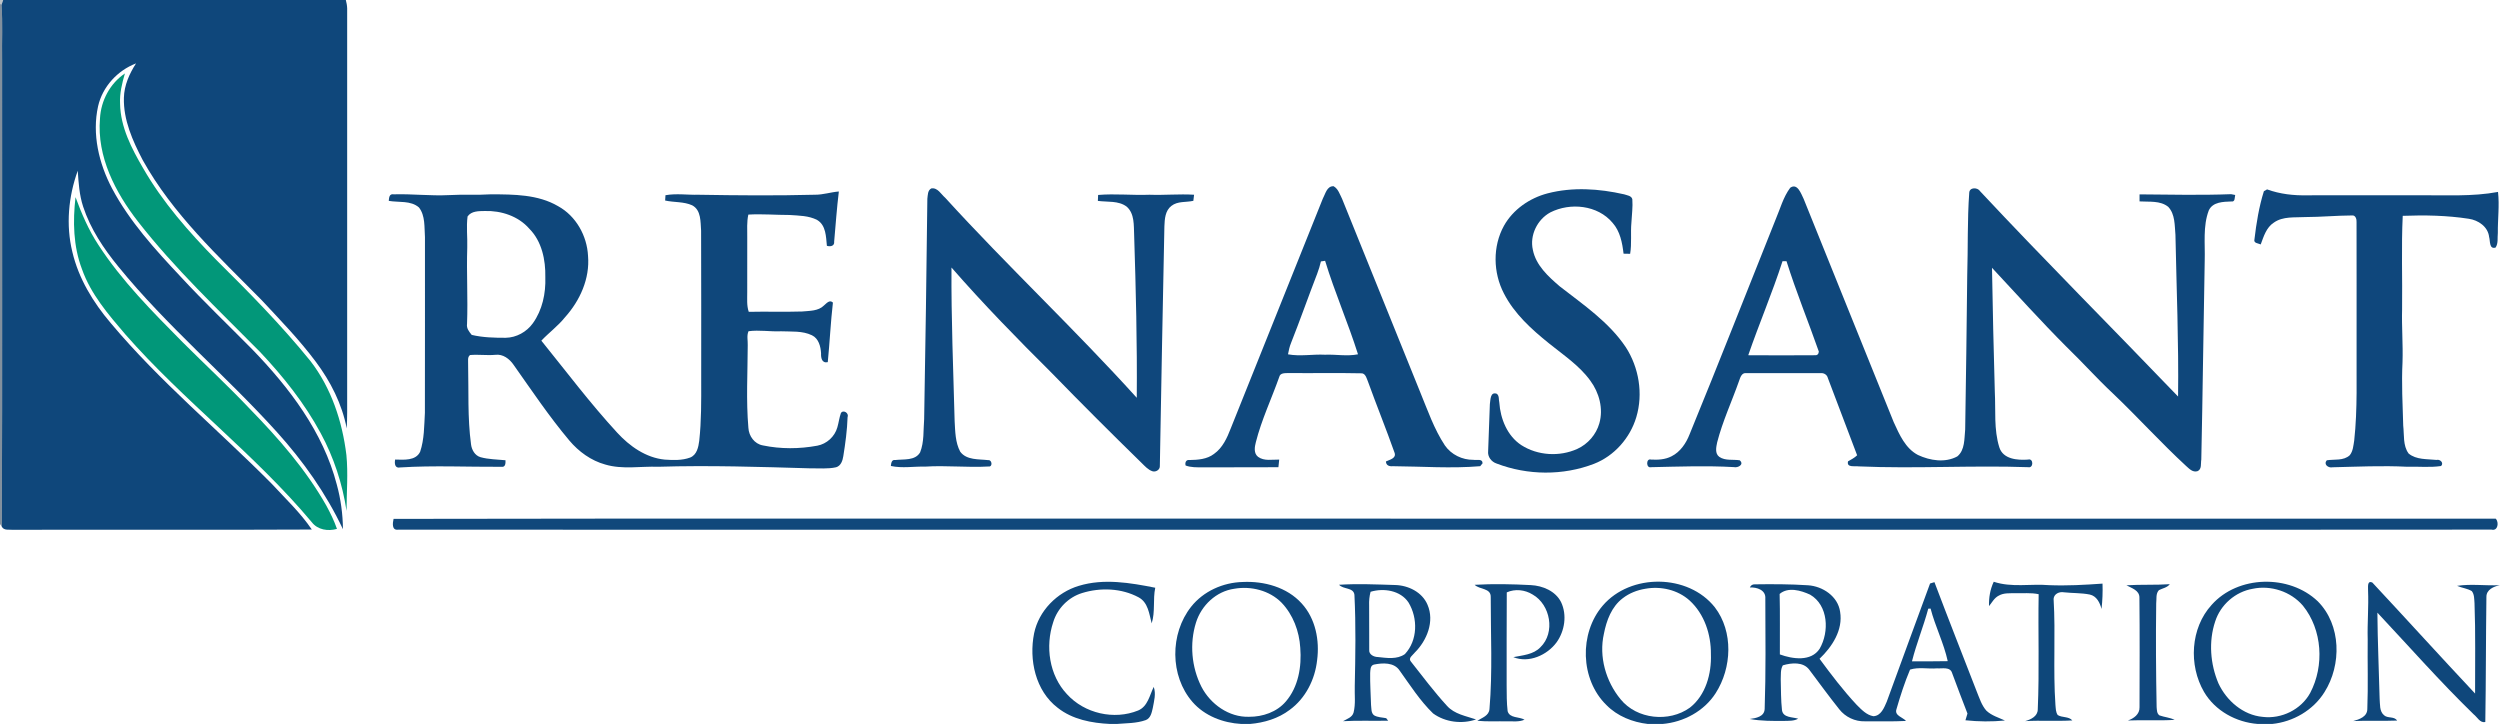
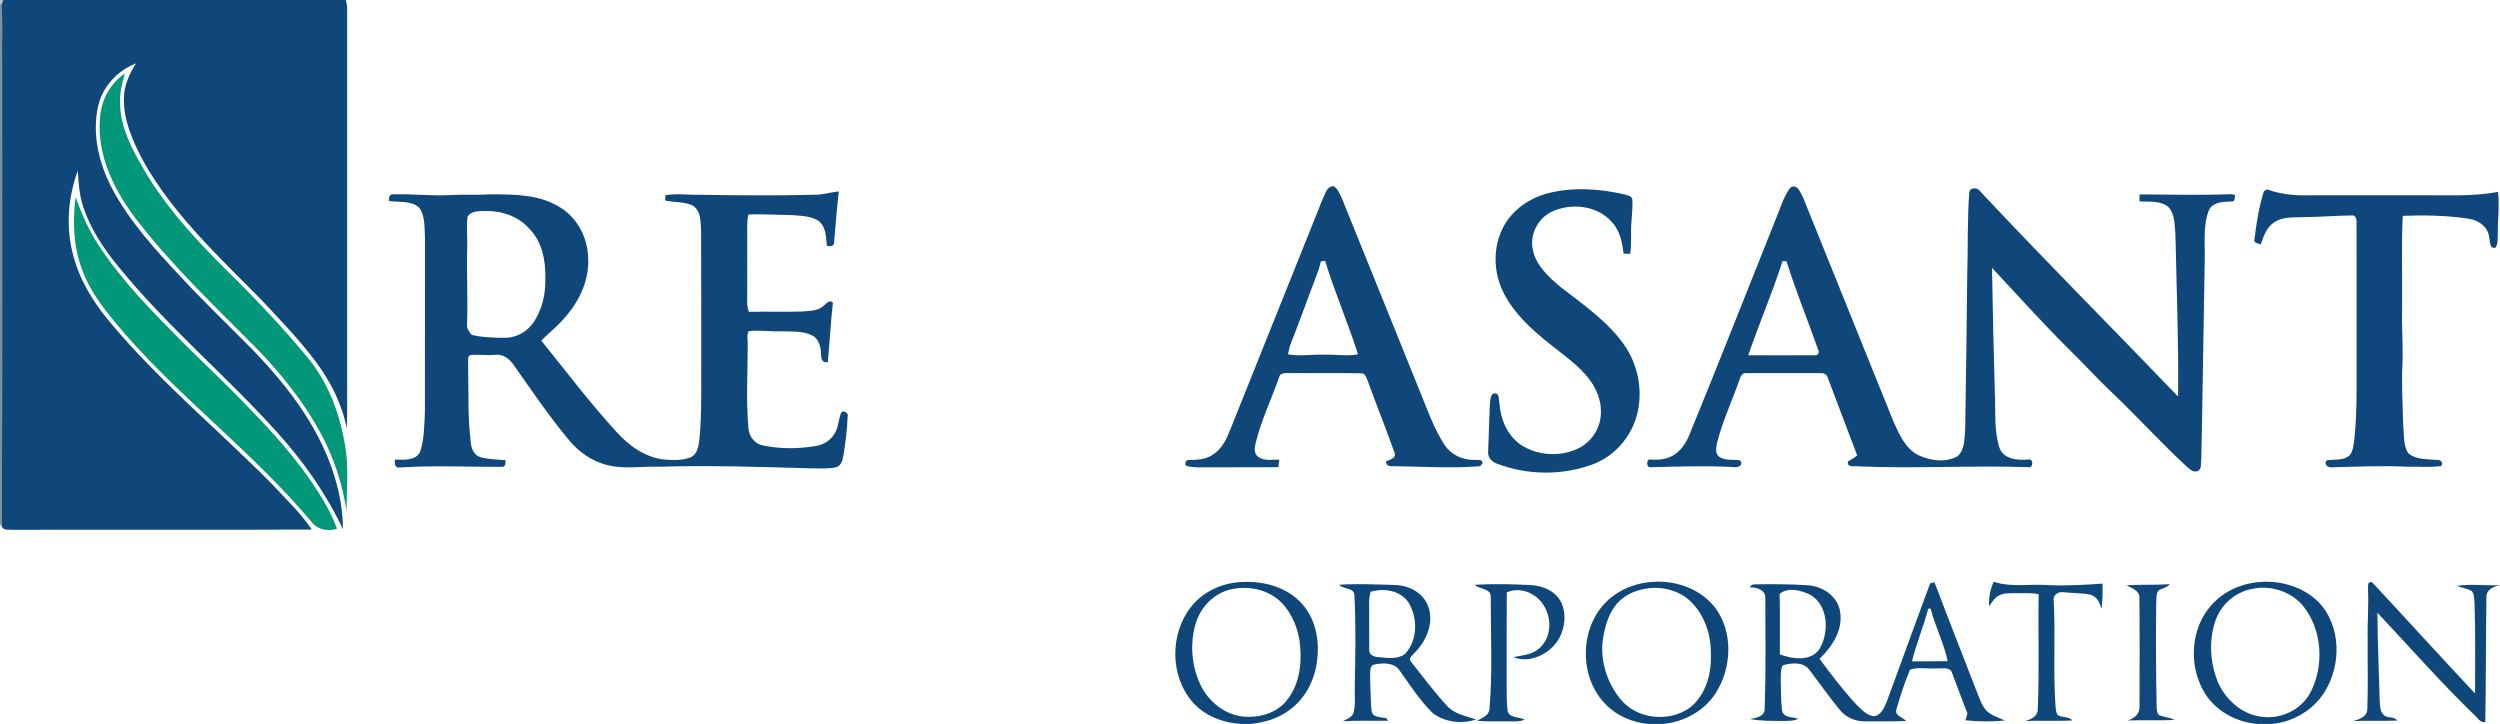
<svg xmlns="http://www.w3.org/2000/svg" width="1181pt" height="342pt" viewBox="0 0 1181 342" version="1.1">
  <g id="#03111e40">
    <path fill="#03111e" opacity="0.25" d=" M 0.00 0.00 L 1.50 0.00 C 1.30 0.57 0.91 1.70 0.72 2.27 L 0.00 1.77 L 0.00 0.00 Z" />
  </g>
  <g id="#0f477bff">
    <path fill="#0f477b" opacity="1.00" d=" M 1.50 0.00 L 163.37 0.00 C 163.71 1.28 163.96 2.60 164.00 3.93 C 164.00 64.94 164.00 125.95 164.00 186.97 C 164.01 192.11 164.07 197.26 163.80 202.40 C 161.58 190.87 156.15 180.19 149.15 170.85 C 141.37 160.42 132.28 151.08 123.42 141.59 C 103.17 121.06 81.53 101.07 67.40 75.59 C 62.66 66.50 58.24 56.64 58.53 46.18 C 58.66 40.28 61.13 34.82 64.27 29.94 C 55.51 33.31 48.47 40.91 46.35 50.12 C 43.39 63.35 46.72 77.22 52.93 89.02 C 61.24 104.66 73.26 117.86 85.30 130.67 C 96.19 142.46 107.82 153.54 119.09 164.96 C 136.67 183.09 152.66 204.10 159.11 228.94 C 160.99 235.80 161.94 242.89 162.01 250.00 C 154.08 233.19 143.28 217.89 130.84 204.13 C 106.65 177.35 78.79 154.04 55.96 126.01 C 48.99 117.49 42.73 108.15 39.28 97.62 C 37.47 92.15 37.11 86.36 36.73 80.65 C 32.32 92.84 31.07 106.31 34.17 118.96 C 37.11 131.56 44.01 142.86 52.32 152.63 C 75.38 180.16 103.18 203.11 128.39 228.56 C 134.87 235.58 141.92 242.21 147.30 250.15 C 100.21 250.40 53.12 250.14 6.03 250.28 C 4.28 250.09 1.89 250.72 0.87 248.84 C 1.17 175.23 0.92 101.62 1.00 28.01 C 0.85 19.43 1.33 10.83 0.72 2.27 C 0.91 1.70 1.30 0.57 1.50 0.00 Z" />
    <path fill="#0f477b" opacity="1.00" d=" M 624.87 93.90 C 626.10 91.68 626.78 87.85 629.99 87.97 C 632.16 89.18 632.94 91.84 634.01 93.95 C 646.36 124.34 658.54 154.80 670.88 185.20 C 674.42 193.77 677.43 202.67 682.59 210.46 C 685.59 214.77 690.80 217.29 696.03 217.22 C 697.56 217.55 700.26 216.47 700.38 218.84 C 700.10 219.19 699.53 219.88 699.25 220.23 C 685.52 221.38 671.73 220.34 657.98 220.23 C 656.31 220.40 654.78 219.89 654.71 217.99 C 656.42 217.18 659.70 216.53 658.81 213.93 C 654.79 202.56 650.24 191.37 646.14 180.02 C 645.49 178.54 645.01 176.20 642.93 176.35 C 631.60 176.09 620.26 176.35 608.93 176.23 C 607.30 176.32 604.76 175.97 604.31 178.09 C 600.68 188.37 595.95 198.27 593.27 208.87 C 592.67 211.13 592.18 214.16 594.31 215.81 C 597.19 217.93 600.98 217.04 604.30 217.11 C 604.18 218.31 604.05 219.51 603.92 220.71 C 591.94 220.81 579.97 220.70 567.99 220.77 C 565.34 220.76 562.61 220.86 560.09 219.91 C 559.69 218.59 560.26 217.07 561.87 217.32 C 565.87 217.25 570.17 216.98 573.48 214.44 C 577.56 211.57 579.67 206.88 581.41 202.37 C 595.86 166.20 610.38 130.06 624.87 93.90 M 624.00 123.50 C 623.54 125.46 622.98 127.39 622.25 129.27 C 618.04 140.15 614.19 151.17 609.89 162.01 C 609.18 163.73 608.79 165.55 608.45 167.38 C 614.23 168.45 620.11 167.27 625.94 167.57 C 631.13 167.35 636.37 168.42 641.52 167.37 C 636.83 152.49 630.52 138.13 625.98 123.21 C 625.49 123.28 624.49 123.42 624.00 123.50 Z" />
    <path fill="#0f477b" opacity="1.00" d=" M 845.70 88.70 C 849.12 86.28 850.85 91.57 852.03 93.92 C 866.27 129.05 880.31 164.27 894.58 199.40 C 897.25 205.22 900.08 211.83 906.06 214.94 C 911.75 217.61 918.91 218.73 924.64 215.60 C 928.30 212.60 927.90 207.19 928.35 202.92 C 928.70 178.63 929.11 154.34 929.32 130.05 C 929.72 117.04 929.33 103.99 930.27 91.00 C 930.44 88.37 934.26 88.44 935.43 90.37 C 966.09 123.17 997.84 154.92 1028.92 187.32 C 1029.26 161.86 1028.18 136.41 1027.68 110.96 C 1027.27 106.48 1027.58 101.23 1024.28 97.72 C 1020.49 94.64 1015.25 95.45 1010.72 95.14 C 1010.72 94.31 1010.72 92.65 1010.72 91.82 C 1025.13 91.93 1039.57 92.28 1053.98 91.73 C 1054.46 91.83 1055.42 92.01 1055.91 92.11 C 1055.59 93.20 1055.98 95.45 1054.15 95.17 C 1050.32 95.32 1045.30 95.33 1043.42 99.42 C 1040.60 106.92 1041.74 115.14 1041.51 122.98 C 1040.90 154.36 1040.57 185.74 1039.89 217.12 C 1039.55 218.97 1040.25 221.70 1038.06 222.60 C 1035.84 223.24 1034.24 221.48 1032.76 220.17 C 1020.80 209.15 1009.90 197.05 998.11 185.84 C 990.55 178.77 983.67 171.03 976.22 163.85 C 964.13 151.75 952.69 139.01 941.02 126.51 C 941.33 146.04 941.81 165.58 942.35 185.11 C 942.81 193.85 941.83 202.88 944.49 211.35 C 946.27 216.97 953.09 217.47 958.03 217.11 C 960.70 216.32 960.72 221.28 958.12 220.70 C 931.42 219.76 904.70 221.49 878.00 220.32 C 876.14 220.01 872.28 221.05 873.00 217.95 C 874.49 217.09 876.05 216.30 877.31 215.08 C 872.68 202.93 868.14 190.75 863.49 178.61 C 863.12 177.00 861.61 176.11 860.03 176.27 C 848.37 176.23 836.70 176.23 825.04 176.27 C 822.82 175.93 822.14 178.21 821.57 179.84 C 818.16 189.56 813.76 198.95 811.19 208.95 C 810.73 211.19 810.02 214.24 812.21 215.83 C 815.01 217.76 818.65 216.94 821.84 217.44 C 824.13 219.41 821.00 221.13 819.07 220.66 C 806.04 219.92 793.00 220.42 779.97 220.70 C 777.54 221.34 777.51 216.38 779.93 217.10 C 783.21 217.29 786.63 217.11 789.62 215.56 C 793.79 213.48 796.52 209.39 798.17 205.15 C 812.00 171.44 825.26 137.50 838.81 103.67 C 840.97 98.64 842.39 93.14 845.70 88.70 M 842.06 123.39 C 837.23 138.38 831.00 152.91 825.87 167.81 C 836.30 167.86 846.73 167.91 857.16 167.81 C 858.41 167.95 859.09 167.38 859.22 166.10 C 854.22 151.83 848.46 137.80 843.94 123.38 C 843.47 123.38 842.53 123.38 842.06 123.39 Z" />
    <path fill="#0f477b" opacity="1.00" d=" M 731.05 91.35 C 742.88 88.27 755.42 89.11 767.25 91.80 C 768.60 92.28 770.67 92.42 771.11 94.09 C 771.40 97.77 770.86 101.45 770.68 105.13 C 770.22 110.04 770.90 115.01 770.08 119.90 C 769.31 119.89 767.75 119.85 766.97 119.84 C 766.37 114.67 765.34 109.25 761.76 105.23 C 754.74 96.86 741.80 95.56 732.37 100.34 C 726.21 103.68 722.54 111.17 724.13 118.07 C 725.58 125.36 731.41 130.62 736.80 135.26 C 747.93 143.93 760.01 152.08 768.00 163.98 C 774.24 173.63 776.30 186.01 772.99 197.07 C 770.06 206.90 762.61 215.37 753.01 219.11 C 738.36 224.75 721.67 224.57 707.04 218.99 C 704.53 218.18 702.67 215.77 703.00 213.07 C 703.23 205.69 703.57 198.32 703.81 190.94 C 704.13 188.93 703.94 184.90 707.09 186.02 C 708.34 186.96 707.92 188.76 708.27 190.11 C 708.79 197.82 712.01 205.91 718.68 210.28 C 726.43 215.25 736.74 215.85 745.10 212.07 C 750.11 209.79 754.03 205.28 755.53 199.98 C 757.51 193.06 755.46 185.50 751.26 179.82 C 746.06 172.64 738.55 167.72 731.75 162.21 C 723.48 155.55 715.33 148.20 710.44 138.61 C 705.33 128.79 705.07 116.39 710.48 106.63 C 714.80 98.93 722.59 93.58 731.05 91.35 Z" />
    <path fill="#0f477b" opacity="1.00" d=" M 384.99 91.99 C 388.81 92.02 392.48 90.76 396.27 90.46 C 395.31 98.33 394.76 106.23 394.06 114.12 C 394.31 116.26 392.23 116.63 390.62 116.12 C 390.19 111.84 390.24 106.43 386.04 103.93 C 382.06 101.84 377.39 101.88 373.01 101.56 C 366.51 101.56 360.01 101.00 353.51 101.37 C 352.75 104.87 353.01 108.47 353.00 112.02 C 352.99 120.68 353.01 129.34 352.99 138.00 C 353.02 141.11 352.68 144.31 353.71 147.31 C 362.12 147.11 370.53 147.43 378.93 147.15 C 382.46 146.80 386.57 147.00 389.27 144.28 C 390.43 143.32 391.90 141.40 393.47 142.94 C 392.39 152.29 391.97 161.71 391.04 171.08 C 388.23 171.70 387.77 169.03 387.87 166.92 C 387.69 163.68 386.75 159.93 383.58 158.39 C 379.05 156.19 373.83 156.72 368.96 156.50 C 363.83 156.73 358.69 155.78 353.60 156.47 C 352.67 158.54 353.32 160.87 353.23 163.05 C 353.19 176.06 352.42 189.12 353.54 202.11 C 353.76 205.99 356.40 209.71 360.37 210.41 C 368.82 212.17 377.63 212.11 386.11 210.54 C 390.54 209.71 394.33 206.27 395.55 201.92 C 396.22 199.68 396.46 197.33 397.25 195.12 C 398.37 193.39 401.15 195.14 400.40 197.01 C 400.20 203.22 399.36 209.41 398.37 215.54 C 398.05 217.63 397.23 220.07 394.98 220.73 C 391.05 221.62 386.97 221.17 382.97 221.25 C 358.99 220.55 335.00 219.76 311.01 220.50 C 302.65 220.19 294.08 221.88 285.91 219.44 C 279.22 217.60 273.38 213.35 268.95 208.09 C 259.42 196.76 251.17 184.44 242.63 172.36 C 240.72 169.54 237.58 167.14 233.99 167.62 C 230.01 167.98 226.02 167.37 222.06 167.72 C 220.69 168.70 221.24 170.62 221.14 172.05 C 221.44 184.65 220.82 197.32 222.51 209.85 C 222.81 212.48 224.31 215.19 226.98 215.97 C 230.82 217.04 234.85 217.02 238.79 217.42 C 238.85 218.81 238.82 220.80 236.88 220.52 C 220.94 220.61 204.98 219.81 189.05 220.82 C 186.50 221.37 186.30 218.91 186.67 217.09 C 190.70 217.18 196.39 217.77 198.48 213.40 C 200.45 207.51 200.37 201.18 200.72 195.04 C 200.79 167.37 200.73 139.69 200.75 112.02 C 200.41 107.33 200.97 101.92 197.92 98.01 C 194.05 94.61 188.36 95.72 183.65 94.89 C 183.79 93.30 183.89 91.42 186.04 91.80 C 194.70 91.54 203.37 92.61 212.03 92.17 C 218.70 91.78 225.38 92.23 232.05 91.79 C 242.73 91.85 254.10 91.81 263.62 97.38 C 272.09 102.02 277.32 111.37 277.79 120.91 C 278.70 131.63 273.95 142.06 266.89 149.90 C 263.60 154.01 259.33 157.13 255.73 160.93 C 267.52 175.52 278.82 190.55 291.54 204.37 C 297.43 210.79 305.10 216.24 314.00 217.12 C 317.99 217.38 322.20 217.57 326.01 216.15 C 329.19 214.91 329.94 211.22 330.32 208.22 C 331.35 198.85 331.27 189.40 331.25 179.99 C 331.22 156.33 331.32 132.66 331.20 109.00 C 330.88 104.85 331.30 99.26 326.97 96.98 C 322.97 95.18 318.42 95.67 314.21 94.73 C 314.25 94.10 314.33 92.85 314.37 92.22 C 319.56 91.29 324.80 92.14 330.02 92.00 C 348.34 92.31 366.67 92.47 384.99 91.99 M 220.88 102.25 C 220.23 107.14 220.89 112.09 220.73 117.00 C 220.34 129.00 221.09 140.99 220.63 152.99 C 220.29 155.09 221.61 156.71 222.84 158.21 C 228.09 159.45 233.52 159.58 238.89 159.57 C 243.95 159.49 248.80 156.79 251.73 152.70 C 256.22 146.44 257.87 138.56 257.61 130.96 C 257.78 122.79 255.97 113.98 250.01 108.00 C 244.84 102.08 236.74 99.44 229.04 99.68 C 226.19 99.73 222.71 99.62 220.88 102.25 Z" />
-     <path fill="#0f477b" opacity="1.00" d=" M 509.65 276.75 C 521.43 273.16 533.94 275.30 545.74 277.65 C 544.57 283.20 545.81 289.04 544.05 294.47 C 542.88 290.04 542.39 284.59 537.87 282.17 C 529.80 277.84 519.85 277.46 511.19 280.15 C 504.71 282.13 499.53 287.42 497.55 293.88 C 493.73 305.29 495.60 319.00 504.04 327.94 C 512.29 337.04 526.30 340.26 537.68 335.63 C 542.22 333.70 543.07 328.46 545.02 324.49 C 546.18 327.78 545.16 331.19 544.57 334.48 C 544.08 336.61 543.58 339.29 541.26 340.17 C 536.87 341.74 532.10 341.61 527.51 342.00 L 524.44 342.00 C 515.74 341.59 506.62 339.90 499.64 334.35 C 489.11 326.31 486.02 311.66 488.51 299.19 C 490.73 288.53 499.32 279.84 509.65 276.75 Z" />
    <path fill="#0f477b" opacity="1.00" d=" M 562.70 286.61 C 568.51 279.28 577.78 275.15 587.06 274.93 C 597.14 274.44 607.98 277.38 614.92 285.07 C 621.47 292.22 623.45 302.51 622.20 311.91 C 621.21 320.99 616.74 329.89 609.27 335.33 C 603.88 339.43 597.18 341.43 590.50 342.00 L 586.41 342.00 C 577.81 341.52 569.09 338.22 563.34 331.62 C 552.59 319.28 552.63 299.33 562.70 286.61 M 583.12 278.12 C 574.54 279.31 567.52 285.98 564.98 294.13 C 561.89 304.03 562.87 315.16 567.55 324.41 C 571.80 332.64 580.56 338.91 590.05 338.61 C 596.47 338.65 603.17 336.39 607.42 331.39 C 613.37 324.50 614.95 314.87 614.25 306.04 C 613.78 298.20 610.86 290.39 605.39 284.68 C 599.68 278.91 591.00 276.76 583.12 278.12 Z" />
    <path fill="#0f477b" opacity="1.00" d=" M 757.14 286.09 C 770.25 270.76 797.51 271.00 810.08 286.88 C 818.93 298.42 818.14 315.51 810.48 327.45 C 805.03 335.96 795.35 341.14 785.39 342.00 L 778.43 342.00 C 771.21 341.17 764.04 338.32 758.89 333.08 C 746.46 321.00 745.93 299.14 757.14 286.09 M 777.21 278.14 C 773.38 278.77 769.65 280.22 766.58 282.61 C 761.30 286.61 758.90 293.13 757.68 299.41 C 755.25 310.19 758.59 321.90 765.57 330.34 C 773.26 339.83 788.50 341.36 798.28 334.31 C 805.81 328.44 808.56 318.25 808.23 309.05 C 808.33 299.74 805.16 290.06 798.17 283.67 C 792.56 278.61 784.56 276.80 777.21 278.14 Z" />
    <path fill="#0f477b" opacity="1.00" d=" M 911.76 275.65 C 912.27 275.49 913.31 275.17 913.83 275.01 C 920.39 292.36 927.19 309.61 933.90 326.90 C 935.14 329.91 936.13 333.17 938.32 335.67 C 940.76 338.02 944.11 338.98 947.14 340.37 C 940.93 340.98 934.67 340.91 928.47 340.26 C 928.71 339.47 929.19 337.88 929.43 337.08 C 926.90 330.74 924.60 324.31 922.17 317.93 C 921.24 314.83 917.44 315.93 915.04 315.73 C 910.83 316.08 906.32 315.03 902.31 316.32 C 899.75 322.37 897.72 328.70 895.89 335.02 C 894.85 338.09 898.83 338.79 900.41 340.57 C 893.95 340.92 887.47 340.69 881.01 340.75 C 876.34 340.91 871.73 338.72 868.86 335.05 C 863.99 328.95 859.40 322.62 854.71 316.39 C 851.85 312.54 846.28 313.09 842.22 314.30 C 841.02 316.29 841.35 318.75 841.22 320.97 C 841.35 325.80 841.28 330.67 841.81 335.48 C 842.32 339.13 846.80 338.68 849.46 339.51 C 847.47 340.66 845.13 340.49 842.94 340.56 C 837.46 340.60 831.96 340.65 826.56 339.65 C 829.46 339.27 833.51 338.60 833.63 334.88 C 834.21 317.52 834.00 300.14 833.94 282.77 C 834.26 278.71 829.92 277.33 826.63 277.53 C 827.08 276.52 827.83 276.02 828.90 276.04 C 837.28 275.92 845.69 275.93 854.07 276.48 C 861.04 276.92 868.24 281.70 869.27 289.00 C 870.72 297.60 865.50 305.53 859.55 311.21 C 865.08 318.71 870.73 326.16 877.11 332.98 C 879.35 335.20 881.72 337.78 884.99 338.34 C 888.61 338.17 890.05 334.33 891.29 331.51 C 898.16 312.91 904.86 294.23 911.76 275.65 M 840.70 280.58 C 840.95 290.10 840.74 299.62 840.81 309.15 C 846.78 311.34 855.56 312.66 859.60 306.46 C 864.22 298.50 863.75 285.95 855.09 280.91 C 850.75 278.91 844.71 277.15 840.70 280.58 M 910.91 287.54 C 908.66 295.92 905.34 303.98 903.22 312.40 C 908.84 312.39 914.48 312.47 920.11 312.33 C 918.26 303.80 914.19 295.93 912.01 287.49 L 910.91 287.54 Z" />
    <path fill="#0f477b" opacity="1.00" d=" M 1118.67 278.93 C 1118.74 277.42 1118.13 274.04 1120.71 275.21 C 1136.94 292.61 1152.94 310.27 1169.23 327.63 C 1169.18 313.40 1169.49 299.15 1168.96 284.93 C 1168.79 283.00 1168.93 280.84 1167.68 279.24 C 1165.55 277.95 1162.97 277.75 1160.72 276.75 C 1167.42 275.73 1174.19 276.78 1180.93 276.43 C 1178.05 277.05 1174.52 278.51 1174.58 282.03 C 1174.31 301.69 1174.38 321.38 1174.06 341.04 C 1171.61 341.73 1170.24 338.72 1168.56 337.45 C 1152.74 322.07 1138.15 305.50 1123.08 289.42 C 1123.18 302.98 1123.80 316.53 1124.14 330.09 C 1124.39 332.72 1123.96 335.98 1126.23 337.88 C 1127.96 339.48 1131.02 338.26 1132.39 340.40 C 1125.48 340.68 1118.57 340.31 1111.67 340.63 C 1114.55 339.83 1118.31 338.58 1118.32 334.94 C 1118.75 323.97 1118.37 312.97 1118.50 302.00 C 1118.29 294.30 1119.00 286.62 1118.67 278.93 Z" />
    <path fill="#0f477b" opacity="1.00" d=" M 632.57 276.24 C 641.39 275.68 650.24 276.09 659.07 276.36 C 665.29 276.52 671.85 279.71 674.36 285.69 C 677.76 293.53 674.07 302.61 668.31 308.30 C 667.45 309.50 665.07 310.85 666.49 312.50 C 672.06 319.56 677.46 326.79 683.55 333.43 C 687.08 337.38 692.52 338.24 697.29 339.86 C 690.65 342.16 682.70 341.19 676.99 337.02 C 670.83 331.06 666.20 323.77 661.23 316.84 C 658.61 312.79 653.16 313.11 649.02 313.95 C 647.25 314.45 647.41 316.45 647.27 317.90 C 647.18 322.94 647.54 327.99 647.68 333.03 C 647.91 334.67 647.62 336.78 649.11 337.91 C 650.83 338.93 652.92 338.88 654.84 339.27 C 655.07 339.57 655.53 340.16 655.76 340.46 C 648.66 340.63 641.55 340.28 634.45 340.69 C 636.30 339.61 638.82 338.90 639.44 336.57 C 640.46 332.49 639.85 328.22 639.99 324.07 C 640.29 309.71 640.55 295.32 639.83 280.97 C 639.38 277.39 634.59 278.52 632.57 276.24 M 647.46 279.56 C 646.89 281.66 646.70 283.83 646.78 286.01 C 646.88 293.02 646.74 300.05 646.82 307.06 C 646.64 309.21 649.04 310.37 650.89 310.38 C 655.11 310.83 659.94 311.62 663.65 309.01 C 669.76 302.54 669.86 292.03 665.39 284.63 C 661.59 278.89 653.65 277.69 647.46 279.56 Z" />
    <path fill="#0f477b" opacity="1.00" d=" M 696.63 276.26 C 705.45 275.74 714.32 275.94 723.15 276.40 C 728.77 276.68 734.82 279.19 737.46 284.46 C 740.32 290.51 739.19 298.04 735.35 303.41 C 730.89 309.50 722.18 313.41 714.89 310.43 C 719.32 309.55 724.39 309.25 727.71 305.74 C 734.84 298.83 732.44 285.63 724.01 280.85 C 720.38 278.60 715.74 278.07 711.80 279.84 C 711.67 294.55 711.79 309.27 711.74 323.98 C 711.76 327.97 711.74 331.97 712.20 335.94 C 713.15 339.38 717.64 338.49 720.19 339.98 C 717.61 341.13 714.76 340.70 712.04 340.76 C 707.32 340.66 702.58 340.97 697.87 340.50 C 700.14 339.04 703.39 338.14 703.63 334.94 C 705.12 317.33 704.19 299.62 704.22 281.96 C 704.29 277.73 698.93 278.57 696.63 276.26 Z" />
  </g>
  <g id="#07233d80">
    <path fill="#07233d" opacity="0.50" d=" M 0.00 1.77 L 0.72 2.27 C 1.33 10.83 0.85 19.43 1.00 28.01 C 0.92 101.62 1.17 175.23 0.87 248.84 L 0.00 247.57 L 0.00 1.77 Z" />
  </g>
  <g id="#029779ff">
    <path fill="#029779" opacity="1.00" d=" M 47.23 55.99 C 47.68 47.56 51.95 39.43 59.01 34.70 C 57.65 39.35 56.47 44.14 56.72 49.03 C 56.93 60.06 62.15 70.12 67.59 79.43 C 76.85 95.56 89.23 109.61 102.20 122.83 C 117.65 138.10 132.91 153.62 146.61 170.50 C 156.48 183.26 161.71 199.07 163.64 214.95 C 164.50 223.73 163.72 232.55 163.71 241.35 C 161.77 228.51 157.67 216.02 151.48 204.60 C 143.86 190.49 133.79 177.85 122.81 166.22 C 103.08 146.25 82.54 126.91 65.23 104.72 C 54.48 90.89 45.71 74.01 47.23 55.99 Z" />
  </g>
  <g id="#0f477cff">
-     <path fill="#0f477c" opacity="1.00" d=" M 438.08 93.91 C 438.32 92.20 438.17 89.96 439.94 89.01 C 442.95 88.50 444.55 91.76 446.54 93.45 C 475.91 125.69 507.77 155.56 537.01 187.92 C 537.23 162.27 536.58 136.63 535.77 111.00 C 535.56 106.46 536.02 100.95 532.26 97.63 C 528.38 94.69 523.17 95.53 518.63 94.90 C 518.66 94.20 518.72 92.80 518.75 92.10 C 526.82 91.41 534.93 92.32 543.02 92.00 C 550.04 92.26 557.07 91.56 564.08 91.99 C 563.99 92.71 563.82 94.15 563.74 94.87 C 560.30 95.66 556.34 94.93 553.38 97.26 C 550.40 99.51 550.19 103.54 550.06 106.94 C 549.22 144.64 548.63 182.35 547.91 220.04 C 548.07 221.86 546.05 223.13 544.43 222.63 C 542.32 221.93 540.84 220.19 539.30 218.70 C 524.98 204.71 510.81 190.58 496.86 176.23 C 480.59 160.07 464.56 143.66 449.48 126.38 C 449.33 150.59 450.34 174.78 450.97 198.98 C 451.26 203.82 451.26 209.01 453.61 213.38 C 456.66 217.50 462.40 216.83 466.92 217.38 C 468.62 217.18 469.08 220.66 466.96 220.37 C 456.99 220.95 447.00 219.78 437.03 220.43 C 431.64 220.29 426.18 221.30 420.85 220.13 C 420.97 218.94 421.16 217.00 422.89 217.32 C 426.85 216.82 432.31 217.76 434.67 213.68 C 436.64 208.72 436.14 203.22 436.57 198.00 C 437.21 163.30 437.66 128.60 438.08 93.91 Z" />
    <path fill="#0f477c" opacity="1.00" d=" M 1069.46 90.33 C 1069.84 90.11 1070.59 89.68 1070.96 89.47 C 1077.06 91.68 1083.54 92.42 1090.01 92.26 C 1107.66 92.24 1125.31 92.26 1142.97 92.25 C 1155.35 92.11 1167.82 92.97 1180.06 90.67 C 1180.80 97.09 1179.90 103.56 1179.98 110.01 C 1179.72 112.31 1180.27 114.93 1178.91 116.96 C 1175.80 117.86 1176.44 113.80 1175.86 111.96 C 1175.33 107.08 1170.75 103.98 1166.20 103.34 C 1155.92 101.76 1145.43 101.56 1135.05 101.96 C 1134.35 116.64 1134.94 131.36 1134.75 146.05 C 1134.52 154.38 1135.22 162.71 1134.95 171.05 C 1134.45 181.05 1134.99 191.06 1135.28 201.06 C 1135.79 205.43 1135.08 210.49 1137.82 214.23 C 1141.45 217.27 1146.60 216.80 1151.04 217.27 C 1152.61 216.81 1154.64 218.65 1153.17 220.15 C 1147.84 220.94 1142.39 220.32 1137.01 220.49 C 1125.32 219.89 1113.61 220.47 1101.92 220.74 C 1099.95 221.21 1097.45 219.38 1099.21 217.43 C 1102.81 216.89 1107.12 217.75 1110.03 215.05 C 1111.59 213.11 1111.73 210.47 1112.13 208.11 C 1113.77 193.14 1113.12 178.06 1113.25 163.04 C 1113.23 143.67 1113.29 124.29 1113.23 104.93 C 1113.34 103.60 1112.78 101.55 1111.07 101.78 C 1103.73 101.82 1096.40 102.52 1089.05 102.54 C 1084.05 102.84 1078.49 102.09 1074.16 105.16 C 1070.59 107.47 1069.36 111.72 1067.96 115.47 C 1066.86 114.92 1064.48 114.94 1065.00 113.09 C 1065.90 105.42 1067.15 97.70 1069.46 90.33 Z" />
  </g>
  <g id="#019779ff">
    <path fill="#019779" opacity="1.00" d=" M 35.68 93.13 C 38.54 100.93 41.84 108.61 46.41 115.59 C 57.51 132.70 72.00 147.24 86.29 161.67 C 96.80 172.17 107.71 182.27 117.93 193.06 C 131.53 206.99 144.51 221.81 154.14 238.82 C 156.06 242.38 157.87 246.02 159.18 249.85 C 154.96 251.04 150.10 250.34 147.29 246.69 C 120.46 214.61 86.68 189.31 59.15 157.89 C 51.16 148.54 42.88 138.95 38.73 127.16 C 34.60 116.33 34.36 104.52 35.68 93.13 Z" />
  </g>
  <g id="#10487bff">
-     <path fill="#10487b" opacity="1.00" d=" M 185.92 245.12 C 322.92 244.84 459.93 245.08 596.94 245.00 C 790.95 245.01 984.98 244.97 1178.98 245.02 C 1180.60 246.69 1180.05 250.97 1177.02 250.19 C 1016.99 250.33 856.97 250.21 696.94 250.25 C 527.31 250.23 357.67 250.29 188.04 250.22 C 184.98 250.61 185.49 247.03 185.92 245.12 Z" />
-   </g>
+     </g>
  <g id="#0e477aff">
    <path fill="#0e477a" opacity="1.00" d=" M 941.84 274.82 C 950.32 277.65 959.26 275.70 967.97 276.43 C 976.40 276.78 984.82 276.29 993.23 275.70 C 993.36 279.70 993.22 283.70 992.76 287.68 C 992.01 284.75 990.45 281.55 987.20 280.86 C 983.18 280.06 979.03 280.25 974.97 279.80 C 972.84 279.41 970.31 280.52 970.12 282.89 C 971.12 299.57 969.83 316.33 970.99 333.02 C 971.16 334.63 971.10 336.41 972.08 337.80 C 974.21 339.11 977.22 338.35 978.98 340.33 C 971.55 340.78 964.10 340.23 956.67 340.66 C 959.38 339.90 962.64 338.38 962.64 335.10 C 963.43 316.98 962.74 298.83 963.06 280.70 C 959.41 279.92 955.65 280.33 951.96 280.23 C 949.37 280.29 946.60 280.02 944.27 281.35 C 942.16 282.38 941.02 284.56 939.62 286.33 C 939.48 282.37 940.15 278.41 941.84 274.82 Z" />
  </g>
  <g id="#0f477aff">
    <path fill="#0f477a" opacity="1.00" d=" M 1044.77 285.75 C 1057.22 271.71 1081.44 271.23 1094.90 284.04 C 1106.04 295.20 1106.25 314.11 1098.05 327.02 C 1092.73 335.53 1083.27 341.00 1073.35 342.00 L 1066.59 342.00 C 1056.38 341.22 1046.44 335.81 1041.19 326.87 C 1033.84 314.24 1034.77 296.71 1044.77 285.75 M 1064.19 278.14 C 1055.99 279.55 1048.98 285.66 1046.45 293.58 C 1043.29 303.03 1044.13 313.72 1048.00 322.84 C 1051.82 331.03 1059.64 337.82 1068.87 338.65 C 1077.73 339.75 1087.05 335.22 1091.34 327.33 C 1098.09 314.54 1097.10 297.46 1087.89 286.11 C 1082.18 279.43 1072.75 276.33 1064.19 278.14 Z" />
  </g>
  <g id="#10477cff">
    <path fill="#10477c" opacity="1.00" d=" M 1004.53 276.49 C 1011.35 276.06 1018.18 276.43 1025.01 275.97 C 1023.74 277.62 1021.62 277.89 1019.88 278.78 C 1018.29 280.45 1018.85 282.98 1018.59 285.08 C 1018.37 301.37 1018.48 317.68 1018.79 333.98 C 1018.92 335.35 1018.84 337.06 1020.13 337.95 C 1022.48 338.80 1025.03 338.94 1027.31 340.06 C 1019.94 340.53 1012.56 340.03 1005.19 340.36 C 1007.98 339.45 1010.82 337.39 1010.71 334.13 C 1010.75 316.87 1010.84 299.59 1010.66 282.33 C 1010.71 278.87 1007.00 277.85 1004.53 276.49 Z" />
  </g>
</svg>